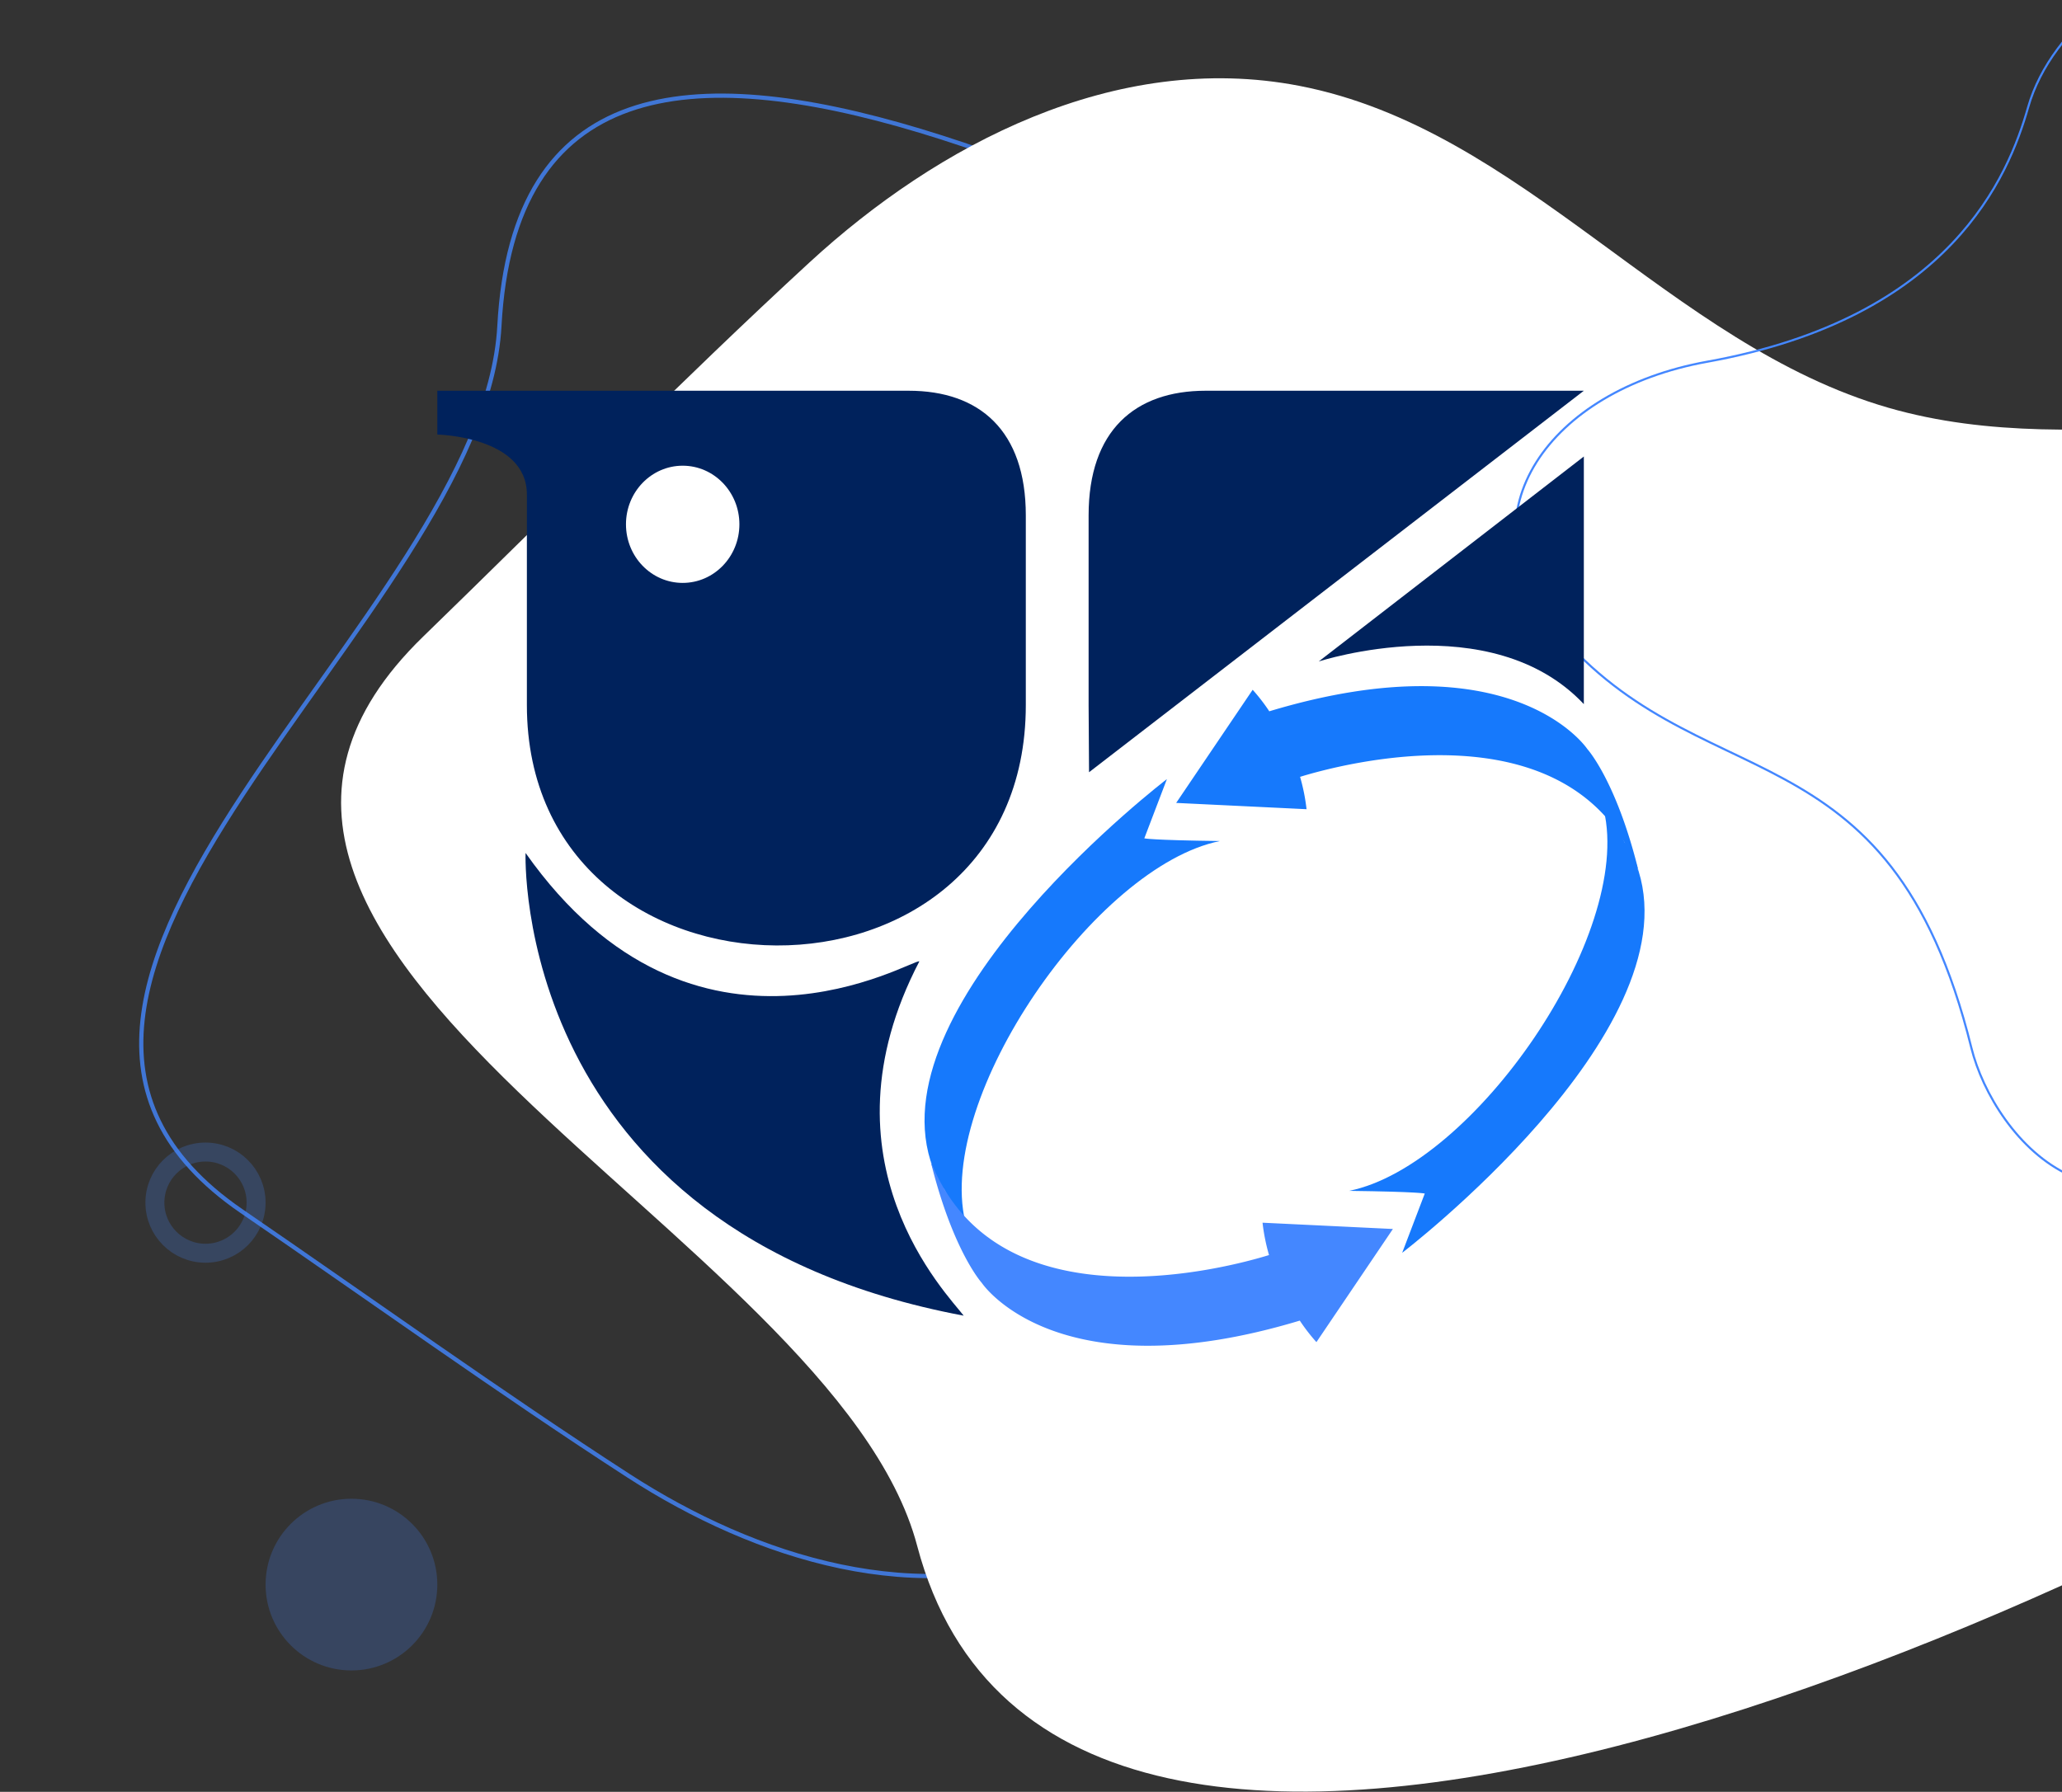
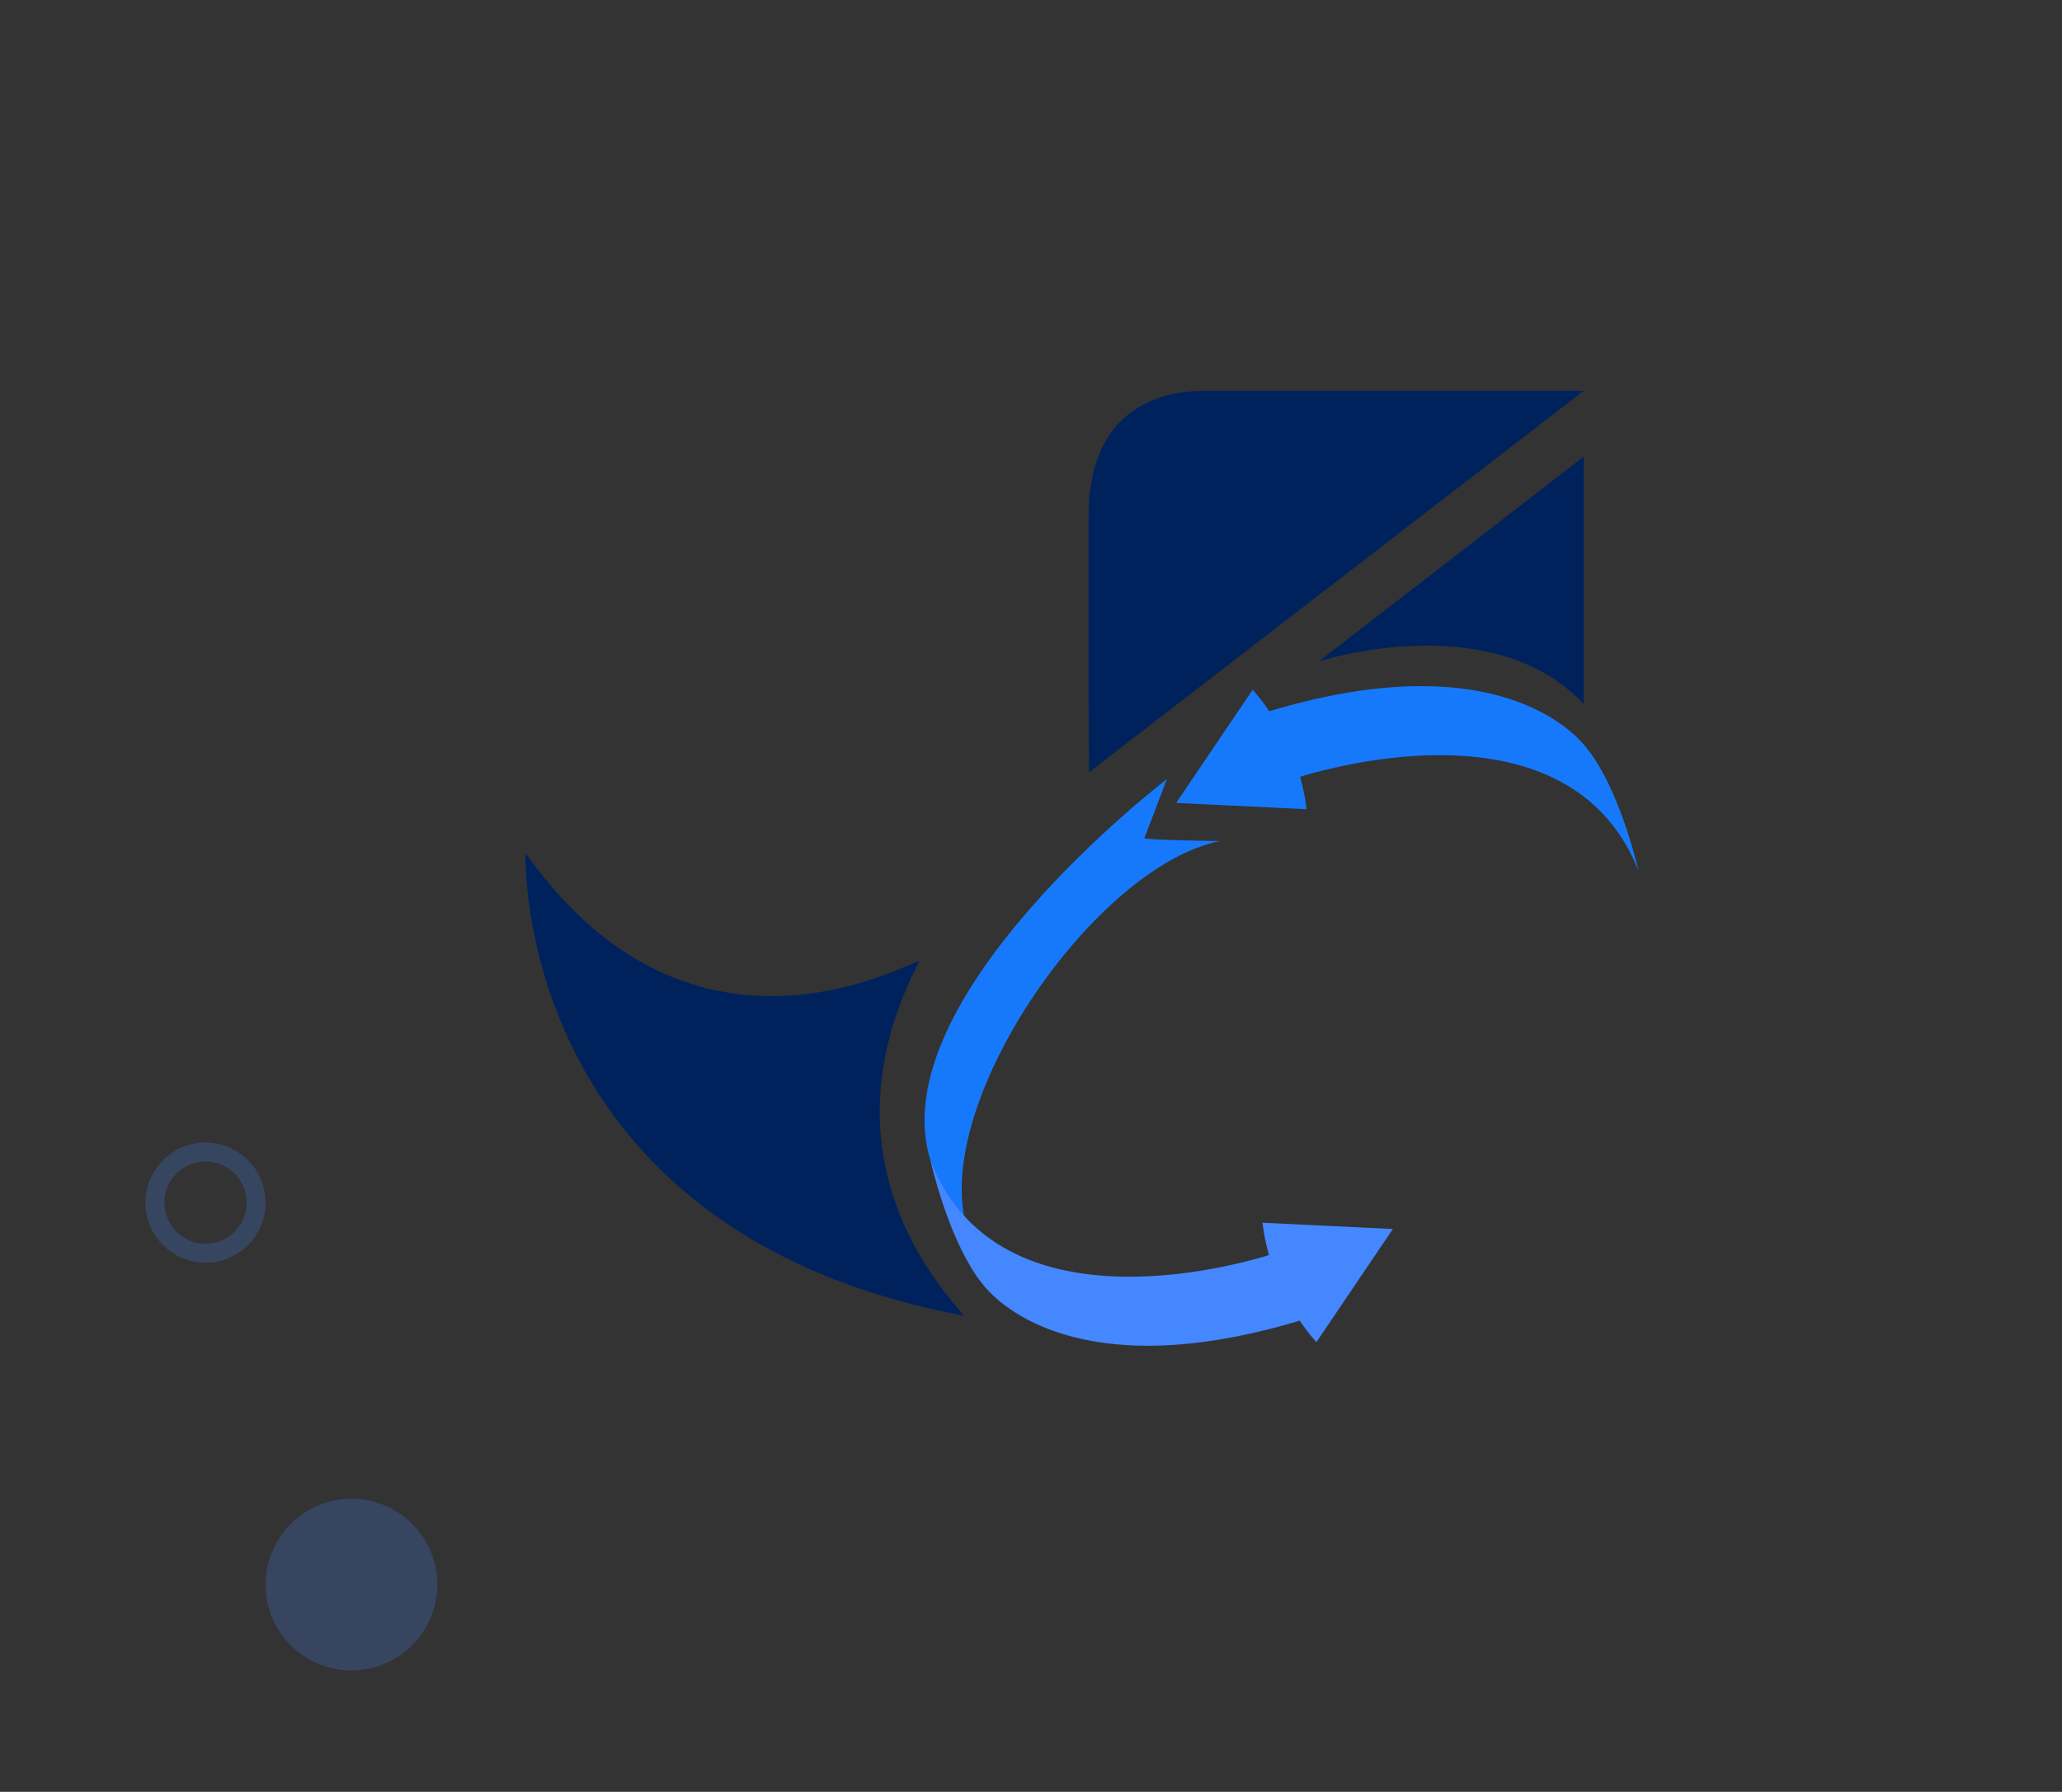
<svg xmlns="http://www.w3.org/2000/svg" width="978" height="850" viewBox="0 0 978 850">
  <rect x="0" y="0" width="978" height="850" fill="#333333" stroke="none" />
  <defs>
    <clipPath id="clip-path">
-       <rect id="Rectángulo_1571" data-name="Rectángulo 1571" width="978" height="850" transform="translate(942 124)" fill="#fff" stroke="#707070" stroke-width="1" />
-     </clipPath>
+       </clipPath>
    <clipPath id="clip-path-2">
      <rect id="Rectángulo_1104" data-name="Rectángulo 1104" width="1231.919" height="848.818" rx="424" fill="none" />
    </clipPath>
    <clipPath id="clip-path-3">
      <rect id="Rectángulo_1102" data-name="Rectángulo 1102" width="990.062" height="738.426" fill="none" />
    </clipPath>
    <clipPath id="clip-path-4">
      <rect id="Rectángulo_1032" data-name="Rectángulo 1032" width="572.587" height="453.033" fill="none" />
    </clipPath>
  </defs>
  <g id="Grupo_13814" data-name="Grupo 13814" transform="translate(-942 -124)">
    <g id="Grupo_13813" data-name="Grupo 13813">
      <g id="Enmascarar_grupo_9846" data-name="Enmascarar grupo 9846" clip-path="url(#clip-path)">
        <g id="Grupo_13621" data-name="Grupo 13621">
          <g id="Grupo_11996" data-name="Grupo 11996" transform="translate(579.922 82.182)" clip-path="url(#clip-path-2)">
            <g id="Grupo_11992" data-name="Grupo 11992" transform="translate(493.016 99.131)" opacity="0.8">
              <g id="Grupo_11991" data-name="Grupo 11991" transform="translate(-66 -46)">
                <g id="Grupo_11990" data-name="Grupo 11990" clip-path="url(#clip-path-3)">
                  <path id="Trazado_3882" data-name="Trazado 3882" d="M1022.611,265.776c70.3,29.45,252.189-6.8,268.049,66.979,16.377,76.188-19.759,167.471-92.607,207.576-74.289,40.928-167.345,24.149-242.015,64.332-81.7,43.951-122.413,145.919-207.69,181.855-70.164,29.572-148.525,4.166-208.5-34.6C479.858,713.128,416.081,667.351,356.2,626.324,202.057,520.718,471.039,344.706,478.472,206.472,491.1-28.215,816.543,174.289,1022.611,265.776Z" transform="translate(-306.549 -63.09)" fill="none" stroke="#4487ff" stroke-miterlimit="10" stroke-width="2" />
                </g>
              </g>
            </g>
          </g>
          <g id="Grupo_12043" data-name="Grupo 12043" transform="translate(-0.148 46.165)">
            <path id="Trazado_4061" data-name="Trazado 4061" d="M1378.991,644.7c74.308-47.636,128.17-123.752,129.964-207.778,1.854-86.766-60.071-178.434-152.822-206.154-94.586-28.3-197.9,10.522-292.768-16.882C959.568,183.919,890,81.6,783.883,61.165c-87.313-16.812-171.8,28.183-232.155,83.718C491.36,200.437,428.19,264.453,368.443,322.426,214.66,471.661,563.354,604.5,602.727,753.736c66.847,253.372,559.586,36.231,776.264-109.034" transform="translate(774.426 57.374)" fill="#fff" />
          </g>
          <path id="Trazado_27" data-name="Trazado 27" d="M827.5,177.018c21.6,107.249,46.336,168.639,126.877,193.5C1058.82,402.751,1059.854,601.24,914.3,620.033c-76.106,9.824-127.891-8.591-169.474,43.015C670.672,755.1,613.916,685.54,603.376,642.9,564.4,485.261,472.462,528.018,403.336,440.954c-40.708-51.248-.895-109.874,74.853-123.516,115.681-20.821,142.866-88.3,152.113-120.672C652.635,118.61,805.9,69.749,827.5,177.018Z" transform="translate(1273.627 -21.861)" fill="none" stroke="#4487ff" stroke-miterlimit="10" stroke-width="1" />
        </g>
      </g>
      <g id="Grupo_11946" data-name="Grupo 11946" transform="translate(1149.418 309.354)">
        <g id="Grupo_11838" data-name="Grupo 11838" transform="translate(0 0)" clip-path="url(#clip-path-4)">
          <path id="Trazado_3704" data-name="Trazado 3704" d="M26.014,136.218S19.211,315.451,233.8,355.706c-7.421-9.9-70.5-73.162-21.026-168.05-2.163-1.916-106.364,62.618-186.755-51.437" transform="translate(15.847 83.056)" fill="#00225c" />
          <path id="Trazado_3705" data-name="Trazado 3705" d="M426.789,0H247.434C213.924,0,191.9,18.845,191.9,59.132v89.961l.206,31.877Z" transform="translate(117.005)" fill="#00225c" />
          <path id="Trazado_3706" data-name="Trazado 3706" d="M385.447,19.38,259.7,116.617s81.632-26.625,125.743,20.234Z" transform="translate(158.347 11.816)" fill="#00225c" />
-           <path id="Trazado_3707" data-name="Trazado 3707" d="M405.955,153.43s-.122-.256-.322-.682l-.4-1.793-.852-2.075-.85-3.036-2.938-6.629-1.054.926c-5.362-10.854-11.87-23.254-10.077-15.674,14.016,59.211-61.842,168.69-120.794,180.616,32.981.423,35.866,1.276,35.866,1.276l-10.719,28.115S429.864,230.531,405.955,153.43" transform="translate(163.813 74.468)" fill="#1679fc" />
          <path id="Trazado_3708" data-name="Trazado 3708" d="M412.706,116.886s-35.032-52.805-150.841-17.9a88.93,88.93,0,0,0-7.883-10.209L217.7,142.446l61.839,2.981a93.149,93.149,0,0,0-3.071-15.347c18.617-5.745,128.888-35.9,160.56,44.739-10.515-42.811-24.325-57.932-24.325-57.932" transform="translate(132.738 53.08)" fill="#1679fc" />
          <path id="Trazado_3709" data-name="Trazado 3709" d="M146.378,295.488s.119.257.322.682l.4,1.793.848,2.077.852,3.037,2.936,6.629,1.054-.927c5.362,10.853,11.873,23.254,10.078,15.675-14.017-59.212,61.841-168.691,120.794-180.618-32.981-.425-35.866-1.278-35.866-1.278l10.719-28.114S122.466,218.388,146.378,295.488" transform="translate(87.531 69.78)" fill="#1679fc" />
          <path id="Trazado_3710" data-name="Trazado 3710" d="M169.631,284.847s35.032,52.805,150.841,17.907a89.335,89.335,0,0,0,7.883,10.209l36.278-53.676L302.8,256.308a93.022,93.022,0,0,0,3.073,15.349c-18.618,5.742-128.888,35.9-160.559-44.742,10.513,42.812,24.321,57.933,24.321,57.933" transform="translate(88.599 138.355)" fill="#4487ff" />
-           <path id="Trazado_3711" data-name="Trazado 3711" d="M223.583,0H0V20.784s42.479.85,42.479,28.433v99.875c0,150.8,236.641,153.354,236.641,0V59.133C279.12,18.846,257.092,0,223.583,0M116.378,91.16c-14.856,0-26.9-12.445-26.9-27.8s12.046-27.8,26.9-27.8,26.9,12.446,26.9,27.8-12.044,27.8-26.9,27.8" transform="translate(0 0.001)" fill="#00225c" />
        </g>
      </g>
    </g>
    <circle id="Elipse_5" data-name="Elipse 5" cx="40.726" cy="40.726" r="40.726" transform="translate(1067.966 834.964)" fill="#4487ff" opacity="0.22" />
    <g id="Elipse_54" data-name="Elipse 54" transform="translate(1010.966 666)" fill="none" stroke="#4487ff" stroke-width="9" opacity="0.22">
      <circle cx="28.5" cy="28.5" r="28.5" stroke="none" />
      <circle cx="28.5" cy="28.5" r="24" fill="none" />
    </g>
  </g>
</svg>